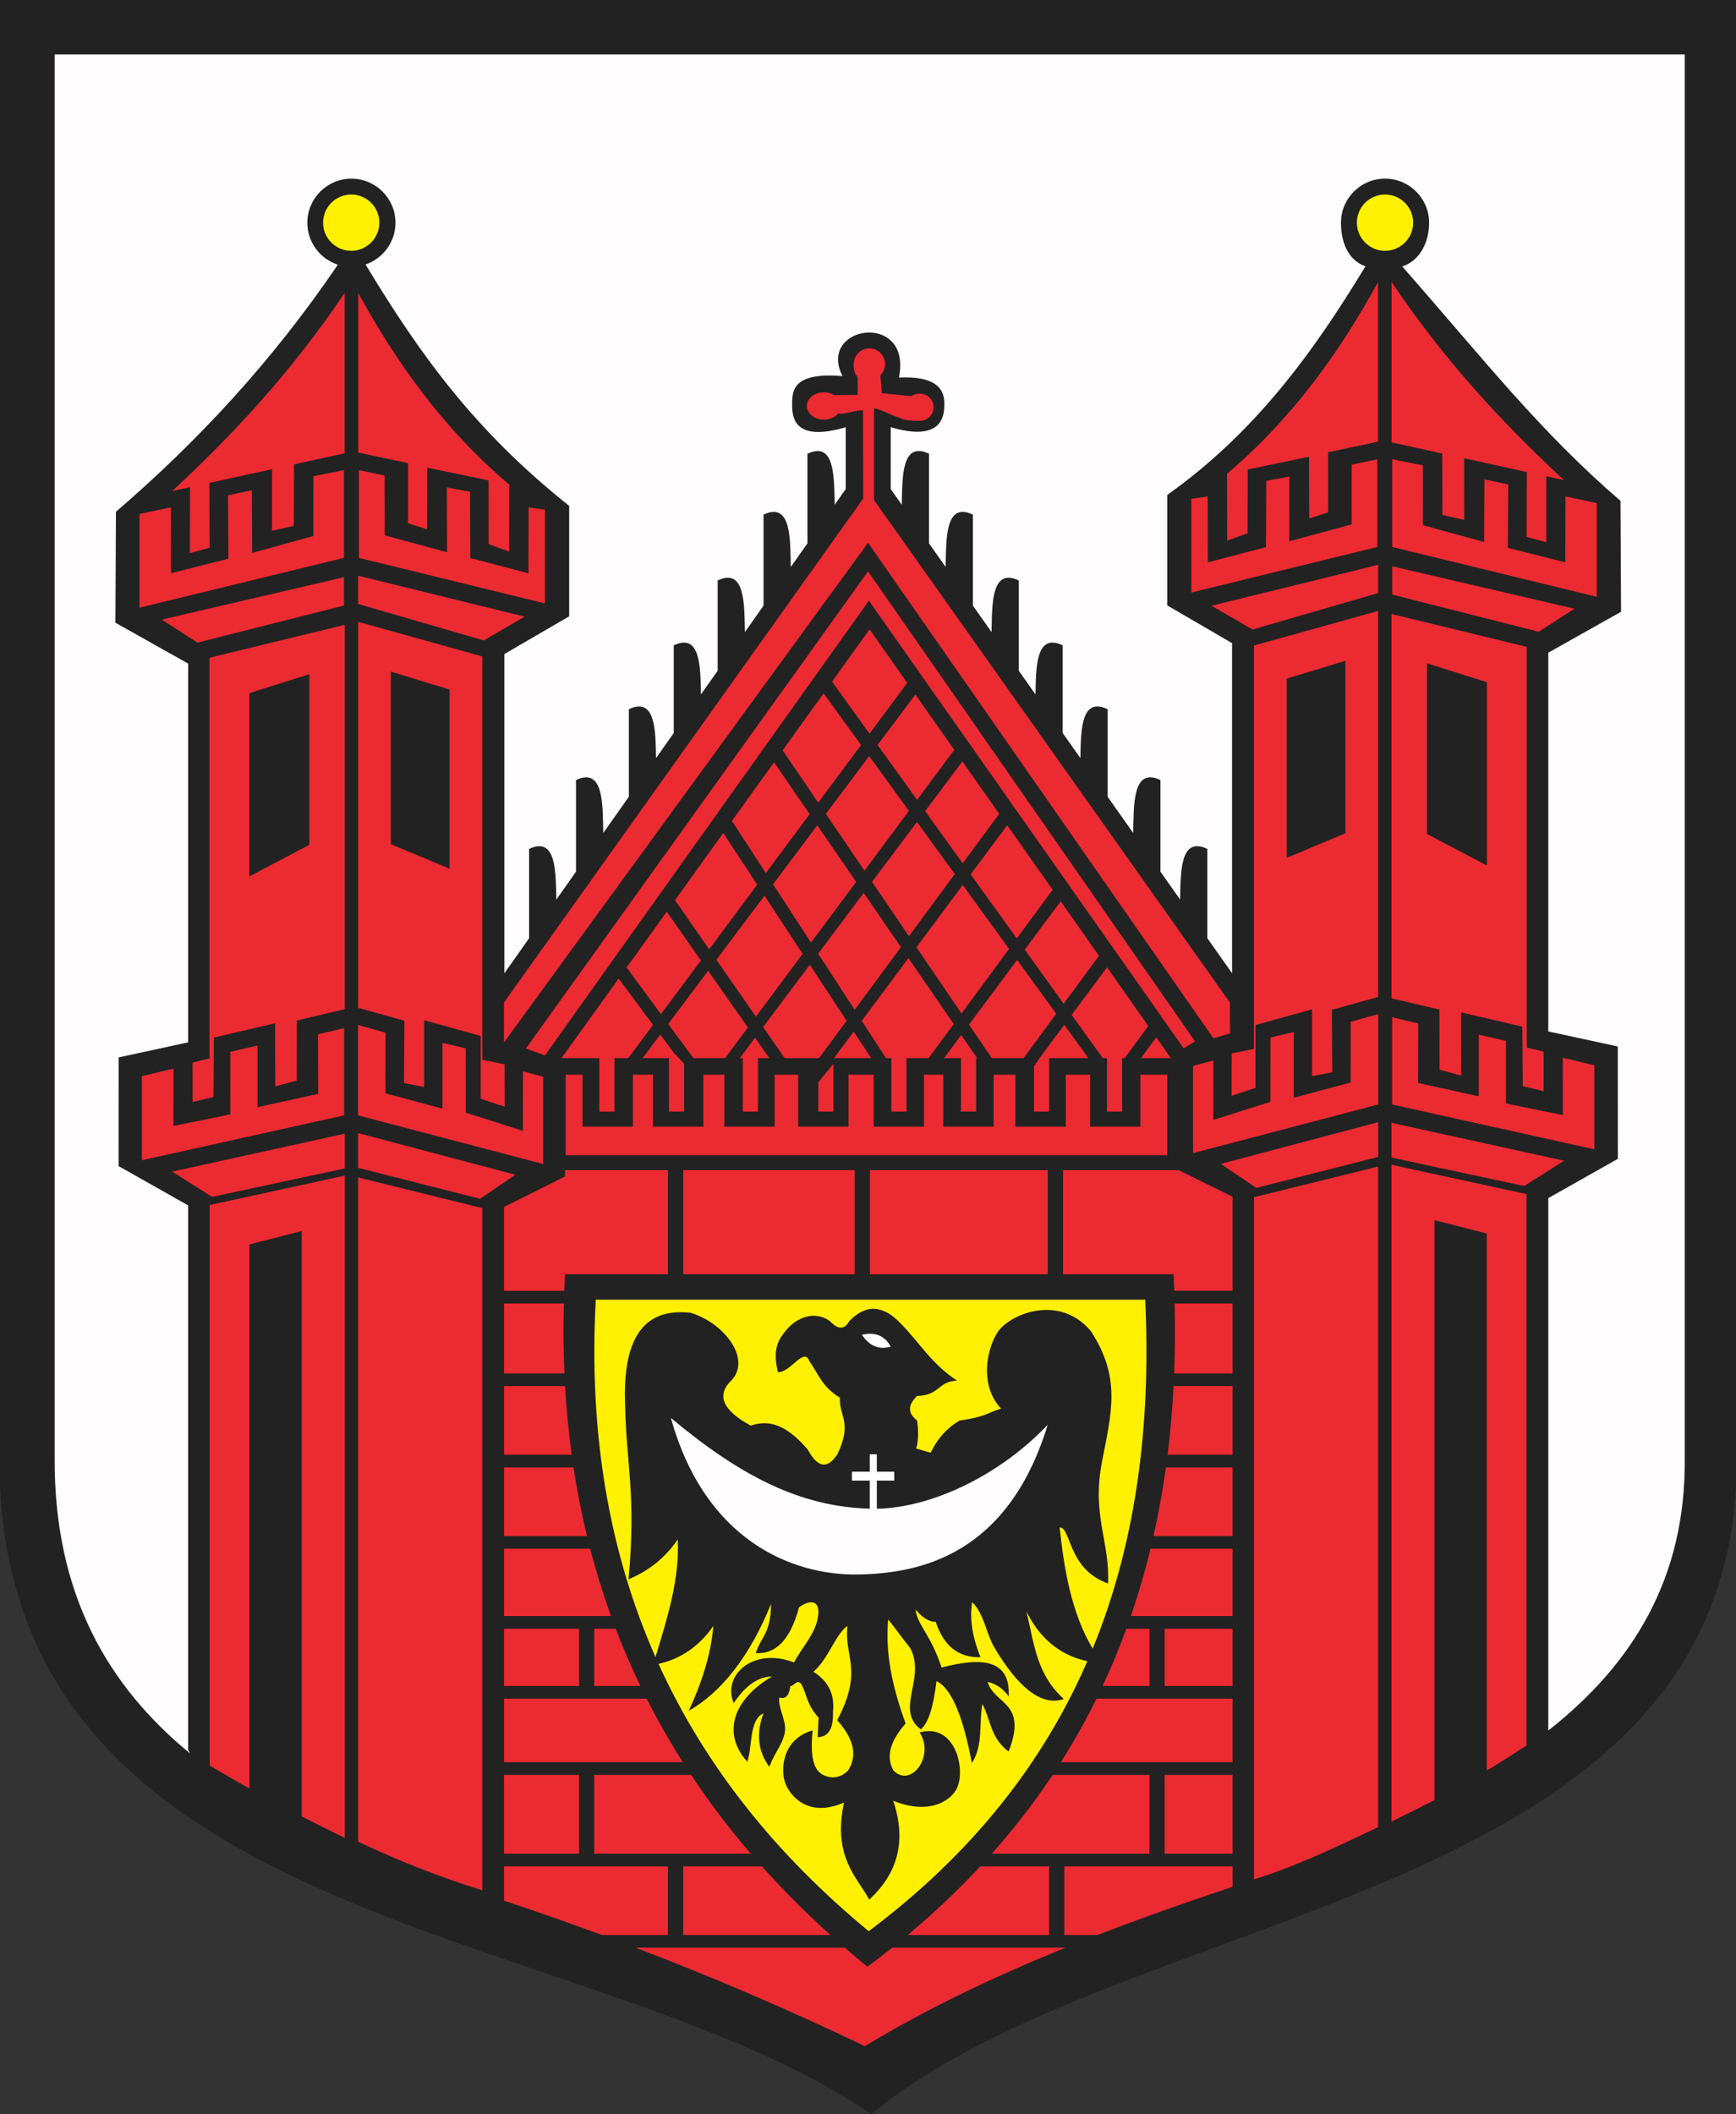
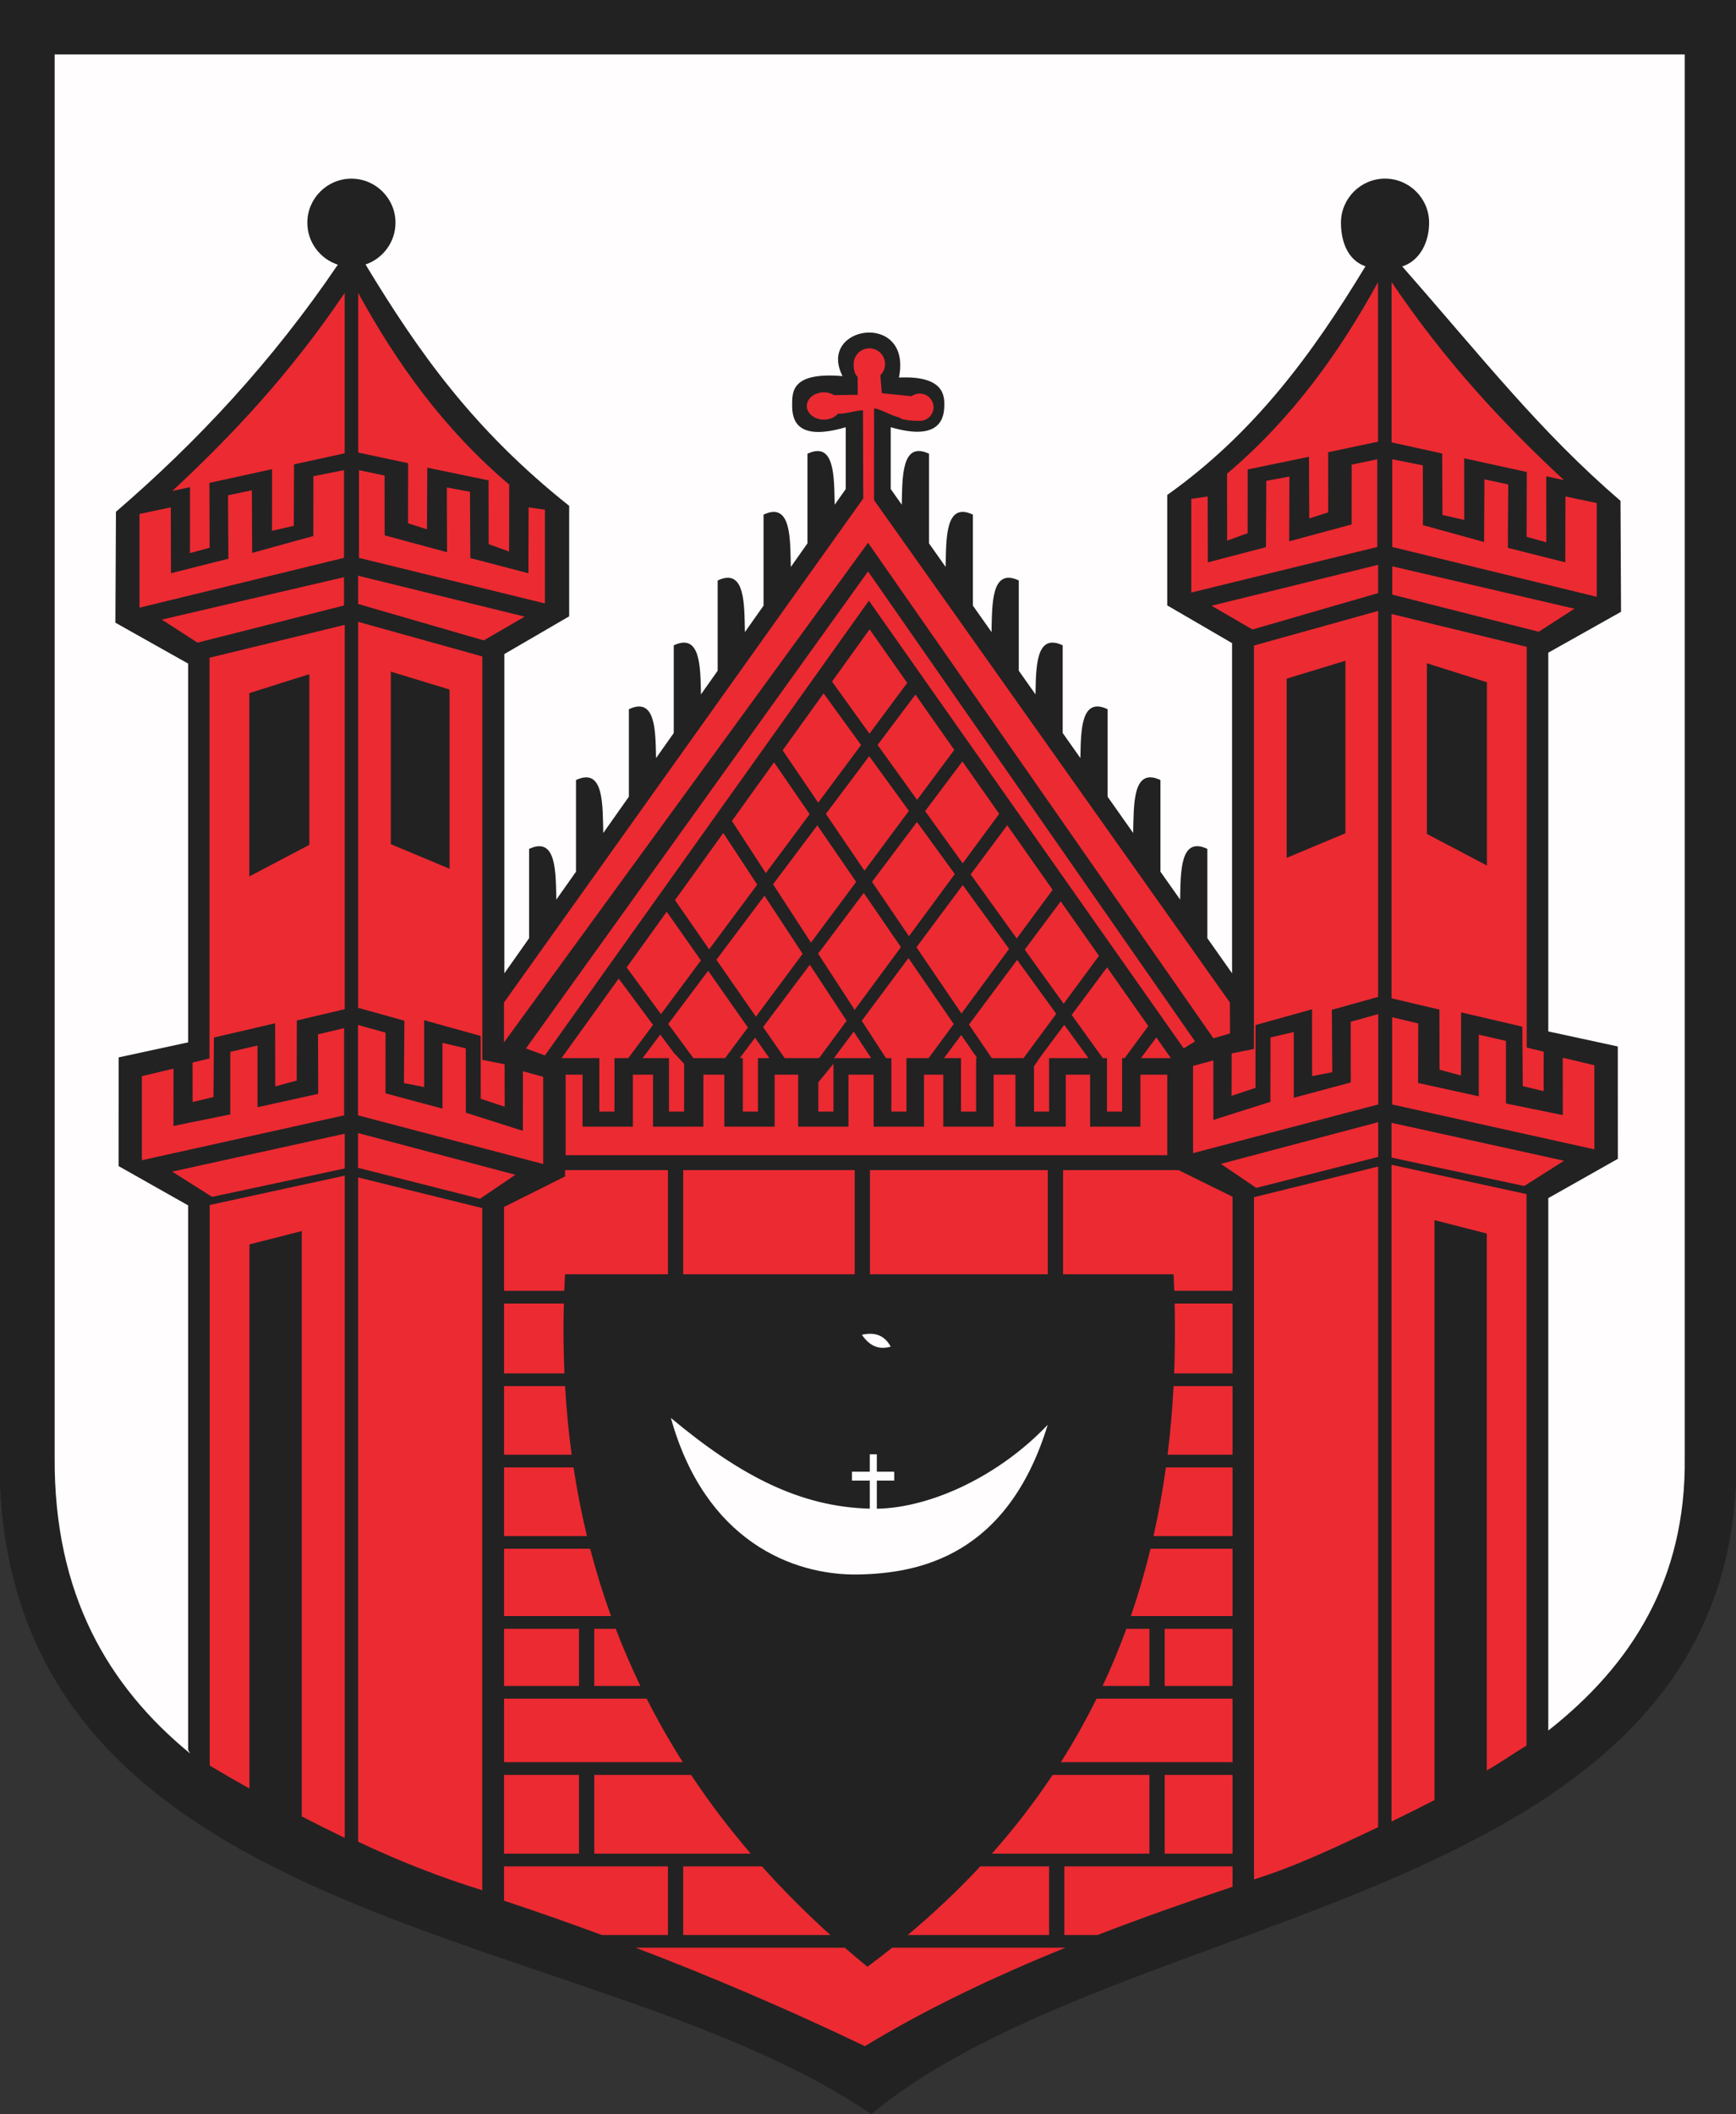
<svg width="506.941" height="617.304">
  <rect width="100%" height="100%" fill="#333333" stroke="none" />
  <defs>
    <marker id="ArrowEnd" viewBox="0 0 10 10" refX="0" refY="5" markerUnits="strokeWidth" markerWidth="4" markerHeight="3" orient="auto">
-       <path d="M 0 0 L 10 5 L 0 10 z" />
+       <path d="M 0 0 L 10 5 z" />
    </marker>
    <marker id="ArrowStart" viewBox="0 0 10 10" refX="10" refY="5" markerUnits="strokeWidth" markerWidth="4" markerHeight="3" orient="auto">
      <path d="M 10 0 L 0 5 L 10 10 z" />
    </marker>
  </defs>
  <g>
    <path style="stroke:none; fill-rule:evenodd; fill:#222222" d="M 0 0L 506.941 0L 506.941 433.984C 500.395 556.82 328.297 556.199 254.406 617.304C 173.348 561.812 6.234 565.242 0 433.984L 0 0" />
    <path style="stroke:none; fill-rule:evenodd; fill:#ec2a32" d="M 100.672 536.633C 96.453 534.582 92.266 532.496 88.117 530.371L 88.117 359.445L 72.84 363.351L 72.84 522.218C 68.918 520.035 65.043 517.793 61.234 515.492L 61.234 351.84L 100.676 343.269L 100.676 536.636L 100.672 536.633zM 240.598 114.562C 241.73 114.562 242.777 114.863 243.617 115.375L 250.477 115.277L 250.445 110.027C 249.449 109.187 249.289 107.691 249.289 106.289C 249.289 103.765 251.348 101.707 253.871 101.707C 256.395 101.707 258.453 103.765 258.453 106.289C 258.453 107.558 257.934 108.711 257.09 109.543L 257.5 114.797L 266.172 115.691C 266.844 115.203 267.672 114.914 268.566 114.914C 270.793 114.914 272.613 116.703 272.613 118.902C 272.613 121.097 270.797 122.89 268.566 122.89C 267.32 122.89 263.465 122.804 262.719 121.925C 259.875 121.297 257.219 119.363 255.242 119.261L 255.23 146.011L 359.148 292.718L 359.195 301.75L 354.344 303.172L 253.484 158.476L 147.168 304.375L 147.168 292.718L 252.074 145.562L 252.004 119.8C 249.504 119.883 246.371 121.031 244.75 120.761C 243.852 121.824 242.328 122.531 240.602 122.531C 237.848 122.531 235.602 120.742 235.602 118.543C 235.602 116.347 237.848 114.554 240.602 114.554L 240.598 114.562zM 348.969 304.07L 253.484 166.84L 153.59 306.129L 159.125 308.168L 253.73 175.383L 345.664 306.109L 348.965 304.07L 348.969 304.07zM 104.578 343.793L 140.82 352.738L 140.82 551.914C 128.742 548.187 116.66 543.465 104.578 537.746L 104.578 343.793zM 104.547 330.832L 150.5 343.011L 140.168 350.023L 104.551 340.98L 104.551 330.832L 104.547 330.832zM 50.289 342.09L 100.672 331.019L 100.672 341.168L 61.918 349.472L 50.293 342.093L 50.289 342.09zM 41.43 314.222L 41.43 338.773L 100.484 325.668L 100.484 300.199L 92.867 302.007L 92.918 319.39L 75.184 323.289L 75.184 305.281L 67.25 307.121L 67.246 325.379L 50.648 328.769L 50.668 312.027L 41.438 314.218L 41.43 314.222zM 104.547 299.273L 104.547 325.664L 158.621 339.871L 158.621 314.402L 152.699 312.797L 152.691 330.183L 136.031 324.89L 136.012 306.093L 129.215 304.507L 129.215 323.699L 112.566 319.234L 112.586 301.515L 104.559 299.269L 104.547 299.273zM 61.176 192.047L 100.668 182.453L 100.668 294.664L 86.676 297.965L 86.641 315.511L 80.375 317.211L 80.344 298.777L 62.465 302.945L 62.344 320.312L 56.25 321.777L 56.238 310.242L 61.184 309.05L 61.184 192.043L 61.176 192.047zM 72.805 202.383L 90.336 196.847L 90.336 246.675L 72.805 255.902L 72.805 202.383zM 104.578 181.562L 140.84 191.668L 140.84 309.457L 147.352 310.757L 147.375 323.148L 140.383 320.82L 140.371 302.472L 123.859 297.883L 123.855 317.398L 117.969 316.246L 118.082 298.027L 104.582 294.265L 104.582 181.57L 104.578 181.562zM 114.133 196.109L 131.285 201.336L 131.285 253.664L 114.133 246.484L 114.133 196.109zM 47.254 180.91L 100.453 168.535L 100.453 176.797L 57.676 187.64L 47.254 180.91zM 104.578 168.097L 104.578 176.351L 141.273 186.988L 153.215 180.043L 104.574 168.101L 104.578 168.097zM 40.738 150.074L 40.738 177.433L 100.453 162.886L 100.453 137.273L 91.516 139.054L 91.492 156.511L 73.637 161.437L 73.543 143.152L 66.586 144.617L 66.691 163.144L 49.926 167.371L 49.879 148.14L 40.754 150.062L 40.738 150.074zM 159.125 148.828L 159.125 176.187L 104.82 162.89L 104.82 137.277L 112.301 138.851L 112.324 156.308L 130.543 161.234L 130.488 142.328L 137.238 143.586L 137.34 162.945L 154.313 167.379L 154.359 148.148L 159.113 148.824L 159.125 148.828zM 100.652 85.539L 100.652 132.351L 85.863 135.59L 85.793 153.539L 79.43 154.992L 79.449 136.992L 61.152 140.996L 61.219 159.925L 55.469 161.5L 55.484 142.234L 50.305 143.367C 67.789 127.133 84.832 108.98 100.652 85.527L 100.652 85.539zM 104.605 85.539L 104.605 132.144L 119.172 135.234L 119.156 152.789L 124.687 154.554L 124.77 136.554L 142.672 140.254L 142.691 158.871L 148.668 161.043L 148.703 141.5C 129.633 125.343 115.898 106.133 104.598 85.535L 104.605 85.539zM 165.215 313.785L 170.113 313.785L 170.113 328.976L 184.813 328.976L 184.813 313.785L 190.691 313.785L 190.691 328.976L 205.391 328.976L 205.391 313.785L 211.516 313.785L 211.516 328.976L 226.215 328.976L 226.215 313.785L 233.074 313.785L 233.074 328.976L 247.773 328.976L 247.773 313.785L 255.121 313.785L 255.121 328.976L 269.82 328.976L 269.82 313.785L 275.453 313.785L 275.453 328.976L 290.152 328.976L 290.152 313.785L 296.52 313.785L 296.52 328.976L 311.219 328.976L 311.219 313.785L 318.324 313.785L 318.324 328.976L 333.023 328.976L 333.023 313.785L 340.863 313.785L 340.863 337.304L 165.176 337.304L 165.176 313.785L 165.215 313.785zM 252.555 597.449C 270.391 586.613 290.16 577.203 311.133 568.699L 260.527 568.699C 258.176 570.574 255.77 572.429 253.301 574.261C 251.063 572.429 248.859 570.574 246.695 568.699L 185.637 568.699C 208.563 577.457 230.867 587.043 252.563 597.449L 252.555 597.449zM 320.5 564.988C 333.297 560.039 346.488 555.383 359.922 550.914L 359.922 544.957L 310.801 544.957L 310.801 564.988L 320.5 564.988zM 340.109 541.242L 359.922 541.242L 359.922 518.242L 340.109 518.242L 340.109 541.242zM 359.922 514.531L 359.922 495.984L 320.203 495.984C 317.09 502.297 313.625 508.484 309.797 514.531L 359.926 514.531L 359.922 514.531zM 340.109 492.273L 359.922 492.273L 359.922 475.582L 340.109 475.582L 340.109 492.273zM 359.922 471.867L 359.922 452.207L 335.973 452.207C 334.359 458.871 332.449 465.425 330.234 471.867L 359.922 471.867zM 328.918 475.578C 326.855 481.234 324.547 486.8 321.984 492.269L 335.656 492.269L 335.656 475.578L 328.918 475.578zM 307.383 518.242C 302.125 526.152 296.223 533.828 289.629 541.242L 335.652 541.242L 335.652 518.242L 307.383 518.242zM 286.258 544.953C 279.824 551.863 272.777 558.547 265.074 564.984L 306.348 564.984L 306.348 544.953L 286.258 544.953zM 242.488 564.988C 235.375 558.57 228.703 551.898 222.496 544.957L 199.504 544.957L 199.504 564.988L 242.488 564.988zM 219.242 541.242C 212.914 533.875 207.098 526.211 201.809 518.242L 173.535 518.242L 173.535 541.242L 219.242 541.242zM 199.398 514.531C 195.582 508.523 192.059 502.34 188.844 495.984L 147.199 495.984L 147.199 514.531L 199.402 514.531L 199.398 514.531zM 187.008 492.273C 184.391 486.836 181.988 481.273 179.809 475.582L 173.535 475.582L 173.535 492.273L 187.008 492.273zM 178.426 471.867C 176.117 465.476 174.082 458.925 172.336 452.207L 147.195 452.207L 147.195 471.867L 178.426 471.867zM 169.078 475.578L 147.191 475.578L 147.191 492.269L 169.078 492.269L 169.078 475.578zM 169.078 518.242L 147.191 518.242L 147.191 541.242L 169.078 541.242L 169.078 518.242zM 147.191 544.953L 147.191 554.968C 156.813 558.168 166.332 561.508 175.75 564.984L 195.047 564.984L 195.047 544.953L 147.191 544.953zM 359.922 448.496L 359.922 428.465L 340.465 428.465C 339.523 435.238 338.324 441.918 336.844 448.496L 359.926 448.496L 359.922 448.496zM 359.922 424.75L 359.922 404.718L 342.699 404.718C 342.352 411.48 341.773 418.16 340.957 424.75L 359.926 424.75L 359.922 424.75zM 359.922 401.007L 359.922 380.605L 343.012 380.605C 343.172 387.484 343.129 394.289 342.871 401.007L 359.926 401.007L 359.922 401.007zM 359.922 376.89L 359.922 349.429L 344.156 341.648L 310.434 341.648L 310.434 372.066L 342.707 372.066C 342.781 373.675 342.848 375.285 342.902 376.886L 359.918 376.886L 359.922 376.89zM 171.402 448.496C 169.828 441.976 168.516 435.297 167.477 428.465L 147.195 428.465L 147.195 448.496L 171.406 448.496L 171.402 448.496zM 166.937 424.75C 166.047 418.218 165.402 411.539 165.008 404.718L 147.195 404.718L 147.195 424.75L 166.941 424.75L 166.937 424.75zM 164.816 401.007C 164.523 394.347 164.469 387.547 164.656 380.605L 147.195 380.605L 147.195 401.007L 164.82 401.007L 164.816 401.007zM 164.773 376.89C 164.832 375.293 164.906 373.683 164.996 372.07L 195.047 372.07L 195.047 341.652L 164.996 341.652L 164.996 343.504L 147.191 352.406L 147.191 376.89L 164.773 376.89zM 305.977 341.648L 254.039 341.648L 254.039 372.066L 305.977 372.066L 305.977 341.648zM 249.586 341.648L 199.504 341.648L 199.504 372.066L 249.586 372.066L 249.586 341.648zM 163.973 308.957L 180.66 285.73L 190.695 299.238L 183.473 308.957L 179.43 308.957L 179.43 324.566L 175.023 324.566L 175.023 308.957L 163.977 308.957L 163.973 308.957zM 196.777 307.414L 199.766 310.597L 199.766 324.562L 195.355 324.562L 195.355 308.953L 187.648 308.953L 192.809 302.074L 196.773 307.41L 196.777 307.414zM 301.945 311.336L 303.781 308.64L 310.781 299.238L 317.84 308.957L 306.355 308.957L 306.355 324.566L 301.945 324.566L 301.945 311.336zM 221.328 308.957L 221.328 324.566L 216.918 324.566L 216.918 308.957L 216.02 308.957L 220.492 302.996L 224.668 308.957L 221.328 308.957zM 264.699 308.957L 264.699 324.566L 260.293 324.566L 260.293 308.957L 258.727 308.957L 251.648 298.058L 265.281 279.742L 278.504 299.004L 271.164 308.957L 264.703 308.957L 264.699 308.957zM 284.781 308.148L 285.035 308.148L 285.035 308.519L 285.332 308.953L 285.035 308.953L 285.035 324.562L 280.625 324.562L 280.625 308.953L 275.668 308.953L 280.695 302.199L 284.781 308.148zM 327.672 308.957L 327.672 324.566L 323.262 324.566L 323.262 308.957L 322.023 308.957L 312.945 296.332L 323.281 282.445L 335.32 299.582L 328.41 308.957L 327.676 308.957L 327.672 308.957zM 182.988 282.492L 194.695 266.199L 204.672 280.433L 193.016 296.113L 182.988 282.488L 182.988 282.492zM 206.789 283.449L 218.398 300.007L 211.75 308.949L 202.473 308.949L 195.137 298.98L 206.793 283.445L 206.789 283.449zM 197.117 262.824L 211.211 243.211L 221.121 258.304L 207.082 277.187L 197.113 262.824L 197.117 262.824zM 223.242 261.527L 234.387 278.5L 220.738 296.859L 209.203 280.234L 223.242 261.527zM 236.48 281.687L 247.227 298.05L 239.191 308.949L 229.129 308.949L 222.832 299.875L 236.48 281.687zM 249.297 301.203L 254.387 308.953L 243.527 308.953L 249.297 301.203zM 213.734 239.703L 226.035 222.582L 236.43 237.722L 223.629 254.937L 213.734 239.703zM 238.668 240.976L 250.008 257.496L 236.82 275.234L 225.75 258.191L 238.672 240.976L 238.668 240.976zM 252.223 260.718L 263.086 276.543L 249.574 294.867L 238.91 278.449L 252.223 260.715L 252.223 260.718zM 228.551 219.082L 240.5 202.453L 251.445 217.527L 238.93 234.363L 228.551 219.086L 228.551 219.082zM 253.82 220.789L 265.418 236.761L 252.434 254.226L 241.168 237.644L 253.82 220.789zM 267.77 240L 278.813 255.211L 265.43 273.363L 254.645 257.488L 267.77 240.004L 267.77 240zM 281.141 258.418L 294.672 277.058L 280.762 295.929L 267.621 276.586L 281.141 258.418zM 297.016 280.273L 308.441 296.007L 298.898 308.953L 289.617 308.953L 282.965 299.16L 297.02 280.277L 297.016 280.273zM 242.969 199.015L 253.934 183.757L 264.922 199.398L 253.902 214.222L 242.969 199.019L 242.969 199.015zM 267.32 202.804L 278.664 218.949L 267.805 233.554L 256.273 217.519L 267.316 202.804L 267.32 202.804zM 281.035 222.328L 291.781 237.621L 281.125 252.078L 270.156 236.824L 281.035 222.328zM 294.133 240.961L 307.383 259.816L 296.906 274.023L 283.449 255.308L 294.129 240.957L 294.133 240.961zM 309.742 263.175L 320.918 279.082L 310.602 293.074L 299.246 277.277L 309.742 263.175zM 337.664 302.914L 341.91 308.957L 333.168 308.957L 337.664 302.914zM 238.973 315.992L 243.383 310.601L 243.383 324.566L 238.973 324.566L 238.973 315.992zM 402.406 82.359L 402.406 128.961L 387.84 132.05L 387.855 149.605L 382.324 151.371L 382.242 133.371L 364.344 137.07L 364.324 155.687L 358.348 157.859L 358.316 138.316C 377.387 122.16 391.121 102.949 402.422 82.351L 402.406 82.359zM 406.359 82.359L 406.359 129.172L 421.148 132.41L 421.219 150.359L 427.582 151.812L 427.563 133.812L 445.859 137.82L 445.793 156.75L 451.543 158.324L 451.527 139.058L 456.707 140.191C 439.223 123.957 422.18 105.804 406.359 82.351L 406.359 82.359zM 347.887 145.648L 347.887 173.007L 402.191 159.711L 402.191 134.097L 394.715 135.672L 394.691 153.129L 376.473 158.054L 376.527 139.148L 369.777 140.406L 369.68 159.765L 352.707 164.199L 352.66 144.968L 347.906 145.644L 347.887 145.648zM 466.277 146.894L 466.277 174.254L 406.563 159.707L 406.563 134.093L 415.496 135.875L 415.523 153.332L 433.379 158.257L 433.473 139.972L 440.43 141.437L 440.324 159.965L 457.09 164.191L 457.137 144.961L 466.262 146.883L 466.277 146.894zM 402.434 164.918L 402.434 173.172L 365.738 183.808L 353.797 176.863L 402.434 164.922L 402.434 164.918zM 459.762 177.73L 406.563 165.355L 406.563 173.617L 449.336 184.461L 459.758 177.73L 459.762 177.73zM 392.883 192.929L 375.73 198.152L 375.73 250.48L 392.883 243.3L 392.883 192.925L 392.883 192.929zM 402.434 178.383L 366.172 188.488L 366.172 306.277L 359.66 307.578L 359.637 319.968L 366.629 317.64L 366.641 299.293L 383.152 294.699L 383.156 314.215L 389.043 313.062L 388.93 294.843L 402.43 291.082L 402.43 178.386L 402.434 178.383zM 434.211 199.203L 416.68 193.668L 416.68 243.496L 434.211 252.722L 434.211 199.203zM 445.836 188.867L 406.344 179.273L 406.344 291.484L 420.336 294.785L 420.371 312.332L 426.637 314.031L 426.668 295.597L 444.547 299.765L 444.668 317.133L 450.762 318.597L 450.773 307.062L 445.828 305.871L 445.828 188.863L 445.836 188.867zM 402.465 296.093L 402.465 322.484L 348.391 336.695L 348.391 311.226L 354.309 309.621L 354.32 327.007L 370.98 321.715L 371.004 302.922L 377.801 301.336L 377.801 320.527L 394.449 316.062L 394.43 298.343L 402.457 296.097L 402.465 296.093zM 465.586 311.043L 465.586 335.593L 406.531 322.484L 406.531 297.015L 414.148 298.824L 414.098 316.207L 431.832 320.105L 431.832 302.097L 439.766 303.937L 439.766 322.195L 456.363 325.586L 456.348 308.843L 465.578 311.035L 465.586 311.043zM 456.727 338.914L 406.344 327.843L 406.344 337.992L 445.102 346.297L 456.727 338.918L 456.727 338.914zM 402.465 327.652L 356.512 339.832L 366.844 346.843L 402.461 337.8L 402.461 327.652L 402.465 327.652zM 402.434 340.617L 366.191 349.562L 366.191 548.738C 378.27 545.011 390.352 539.226 402.434 533.511L 402.434 340.617zM 406.344 531.863C 410.563 529.812 414.75 527.726 418.895 525.601L 418.895 356.265L 434.172 360.172L 434.172 516.922C 438.094 514.738 441.969 511.965 445.777 509.664L 445.777 348.66L 406.34 340.09L 406.34 531.867" />
-     <path style="stroke:none; fill-rule:evenodd; fill:#fff101" d="M 173.949 379.488L 334.414 379.488C 336.141 416.027 331.824 450.289 319.082 481.375C 312.707 470.746 310.68 457.519 309.434 445.992C 312.836 445.957 311.738 458.175 323.559 462.347C 324.152 450.09 318.762 442.633 321.789 426.875C 324.551 412.492 327.469 402.437 318.605 388.738C 310.086 378.429 296.898 382.836 292.16 387.902C 288.922 391.367 285.121 403.64 292.336 411.293C 288.289 412.457 288.223 413.621 280.191 414.789C 276.41 417.035 273.719 420.097 271.766 424.179L 267.555 422.941C 268.254 420.422 268.199 417.648 267.801 414.765C 264.715 412.371 265.402 409.976 267.801 407.578C 274.426 407.465 273.781 403.371 279.449 403.117C 271.941 398.133 268.547 392.05 263.094 386.511C 257.871 380.961 252.832 380.711 247.977 385.769C 246.902 387.66 245.277 388.867 242.277 385.687C 237.652 382.453 232.434 384.992 229.793 388.152C 227.742 390.609 225.383 393.242 227.16 400.636C 230.902 400.797 234.781 393.136 236.328 397.418C 239.066 401.203 239.977 404.898 245.25 408.074C 245.004 413.609 249.008 415.3 244.508 424.679C 241.937 428.507 239.137 429.246 235.836 423.195C 228.996 415.226 223.875 414.699 219.23 416.257C 211.848 412.218 209.074 408.027 213.035 403.617C 220.078 397.257 211.523 386.226 201.637 383.297C 189.035 381.929 181.617 389.238 182.555 410.558C 182.883 427.41 185.82 436.715 183.543 461.117C 189.191 458.777 194.098 455.101 197.918 449.468C 198.48 461.25 194.816 472.535 191.418 483.84C 178 453.48 171.844 418.894 173.973 379.492L 173.949 379.488zM 317.535 485.023C 304.723 514.5 284.133 541.043 253.68 563.875C 226.73 541.636 205.941 515.812 192.297 485.832C 198.891 484.34 204.23 480.644 208.309 474.746C 207.563 483.418 204.801 491.59 201.121 499.531C 210.781 494.062 219.066 483.379 225.16 468.304C 225.047 477.211 222.187 477.886 220.699 482.679C 226.285 483.019 230.68 479.203 233.34 469.297C 236.527 466.941 239.855 467.054 238.789 472.515C 237.988 477.082 234.164 481.105 231.852 485.402C 220.039 480.832 210.82 489.07 214.254 497.297C 217.465 492.468 221.117 489.574 225.43 489.504C 213.461 496.629 211.102 506.586 218.223 514.398C 219.789 509.691 218.754 502.097 222.93 500.273C 220.766 506.207 221.344 511.414 224.664 515.886C 226.418 511.105 228.867 509.113 229.25 505.152C 229.527 502.265 227.016 498.031 227.613 495.66C 229.398 496.199 230.453 495.101 230.773 492.347C 232.012 492.183 232.84 490.097 234.078 491.855C 235.727 495.074 235.598 497.75 239.031 501.519L 238.785 507.218C 241.551 507.144 243.406 505.351 243.246 499.785C 243.746 495.047 242.168 491.05 237.547 488.14C 242.086 484.093 243.879 477.297 247.457 474.757C 246.469 483.925 252.195 487.609 244.484 502.269C 248.758 507.14 250.75 512.015 247.703 516.89C 244.715 520.086 240.82 519.031 239.121 517.328C 237.195 515.398 236.68 511.222 237.297 505.238C 228.059 507.965 228.059 517.066 229.246 520.465C 230.594 524.312 235.957 530.929 246.469 526.304C 243.023 542.207 250.414 548.226 253.832 554.664C 261.828 547.277 264.922 537.957 260.84 525.808C 272.191 530.347 278.387 525.105 279.668 521.601C 281.91 515.457 278.434 503.09 268.551 505.847C 273.07 512.867 265.883 522.265 260.844 516.886C 258.207 511.914 261.051 507.215 264.449 503.203C 260.566 492.562 258.48 482.765 259.355 472.855C 261.5 475.496 263.648 478.55 265.797 481.195C 270.492 490.168 261.195 499.14 268.906 504.961C 271.25 502.894 272.594 498.054 273.477 490.863C 278.113 493.062 281.363 501.972 283.805 514.789C 287.152 509.593 285.84 503.3 286.855 497.554C 289.414 502.179 289.094 507.355 294.535 511.433C 300.176 496.832 290.445 497.875 288.402 491.093C 290.82 491.597 292.875 493.015 294.563 495.347C 295.117 484.523 286.848 483.769 274.957 486.898C 271.801 477.257 267.844 474.441 267.359 469.937C 269.039 472 271.176 473.652 273.223 473.515C 275.574 480.625 279.945 484.074 286.324 483.867C 283.762 477.547 283.148 472.308 283.879 467.816C 287.207 470.828 288.063 477.109 290.297 480.902C 296.988 492.281 303.953 498.422 310.645 496.066C 302.801 488.968 302.086 480.48 299.742 470.539C 303.098 477.34 308.652 483.183 317.512 485.027L 317.535 485.023zM 404.449 56.797C 399.926 56.797 396.23 60.488 396.23 65.015C 396.23 69.539 399.922 73.234 404.449 73.234C 408.977 73.234 412.668 69.543 412.668 65.015C 412.668 60.488 408.977 56.797 404.449 56.797zM 102.563 56.797C 107.086 56.797 110.781 60.488 110.781 65.015C 110.781 69.543 107.09 73.234 102.563 73.234C 98.035 73.234 94.344 69.543 94.344 65.015C 94.344 60.492 98.035 56.797 102.563 56.797" />
    <path style="stroke:none; fill-rule:evenodd; fill:#fffdfd" d="M 15.902 15.898L 491.977 15.898L 491.977 425.554C 492.383 461.207 476.402 486.187 452.125 505.293L 452.125 349.832L 472.441 338.355L 472.422 305.55L 452.125 301.16L 452.125 190.574L 473.371 178.633L 473.211 146.242C 449.578 125.894 433.469 105.113 409.477 77.8C 414.633 76.125 417.324 70.734 417.324 65.027C 417.324 57.937 411.543 52.156 404.453 52.156C 397.363 52.156 391.582 57.937 391.582 65.027C 391.582 70.675 393.66 76.023 398.738 77.75C 383.152 103.492 366.215 126.48 340.863 144.515L 340.863 176.773L 359.785 187.785L 359.785 284.179L 352.563 273.937L 352.563 247.859C 344.543 244.093 344.797 254.609 344.613 262.66L 338.871 254.515L 338.871 227.754C 330.629 223.886 331.125 235.093 330.902 243.211L 323.43 232.613L 323.43 207.066C 315.578 203.383 315.656 213.375 315.488 221.347L 310.32 214.015L 310.32 188.418C 302.453 184.726 302.547 194.769 302.379 202.754L 297.5 195.836L 297.5 169.48C 289.391 165.675 289.742 176.465 289.543 184.547L 284.098 176.824L 284.098 150.25C 275.914 146.41 276.348 157.425 276.137 165.531L 271.281 158.644L 271.281 132.476C 263.23 128.699 263.52 139.3 263.328 147.363L 260.102 142.789L 260.102 124.734C 274.91 129.09 275.668 121.59 275.754 118.562C 275.84 115.539 275.66 109.621 262.523 110.238L 262.523 110.129C 266.359 90.734 238.465 94.988 246.035 109.82C 231.227 108.578 231.328 114.297 231.316 118.215C 231.305 122.129 232.16 129.101 246.969 124.742L 246.969 142.797L 243.742 147.371C 243.555 139.312 243.836 128.707 235.789 132.484L 235.789 158.652L 230.934 165.539C 230.723 157.437 231.152 146.418 222.969 150.257L 222.969 176.832L 217.527 184.554C 217.328 176.472 217.68 165.679 209.57 169.488L 209.57 195.843L 204.691 202.761C 204.523 194.781 204.621 184.734 196.75 188.425L 196.75 214.023L 191.578 221.355C 191.414 213.383 191.492 203.386 183.641 207.074L 183.641 232.621L 176.168 243.218C 175.945 235.101 176.441 223.89 168.199 227.761L 168.199 254.523L 162.457 262.668C 162.273 254.617 162.523 244.101 154.508 247.867L 154.508 273.945L 147.285 284.187L 147.285 190.972L 166.207 179.961L 166.207 147.699C 138.207 125.425 122.332 102.968 106.742 77.226C 111.816 75.5 115.488 70.683 115.488 65.035C 115.488 57.945 109.707 52.164 102.617 52.164C 95.531 52.164 89.746 57.945 89.746 65.035C 89.746 70.742 93.496 75.601 98.652 77.281C 79.43 105.648 57.492 129.082 33.859 149.429L 33.699 181.82L 54.945 193.761L 54.945 304.347L 34.648 308.738L 34.629 340.48L 54.945 351.957L 54.945 510.968L 55.508 511.988C 31.449 492.238 15.742 465.359 15.957 425.558L 15.957 15.902L 15.902 15.898zM 195.914 414.019C 205.797 449.672 231.254 460.121 250.801 459.718C 268.047 459.363 294.18 454.531 305.953 416.004C 291.836 430.918 271.887 440.261 256.051 440.523L 256.051 432.312L 261.125 432.312L 261.125 429.707L 256.051 429.707L 256.051 424.633L 253.992 424.633L 253.992 429.707L 248.777 429.707L 248.777 432.312L 253.992 432.312L 253.992 440.507C 233.645 439.957 216.187 430.953 195.914 414.023L 195.914 414.019zM 251.684 389.73C 255.129 388.965 258.121 389.574 260.109 393.199C 256.273 394.304 253.691 392.648 251.684 389.73" />
  </g>
</svg>